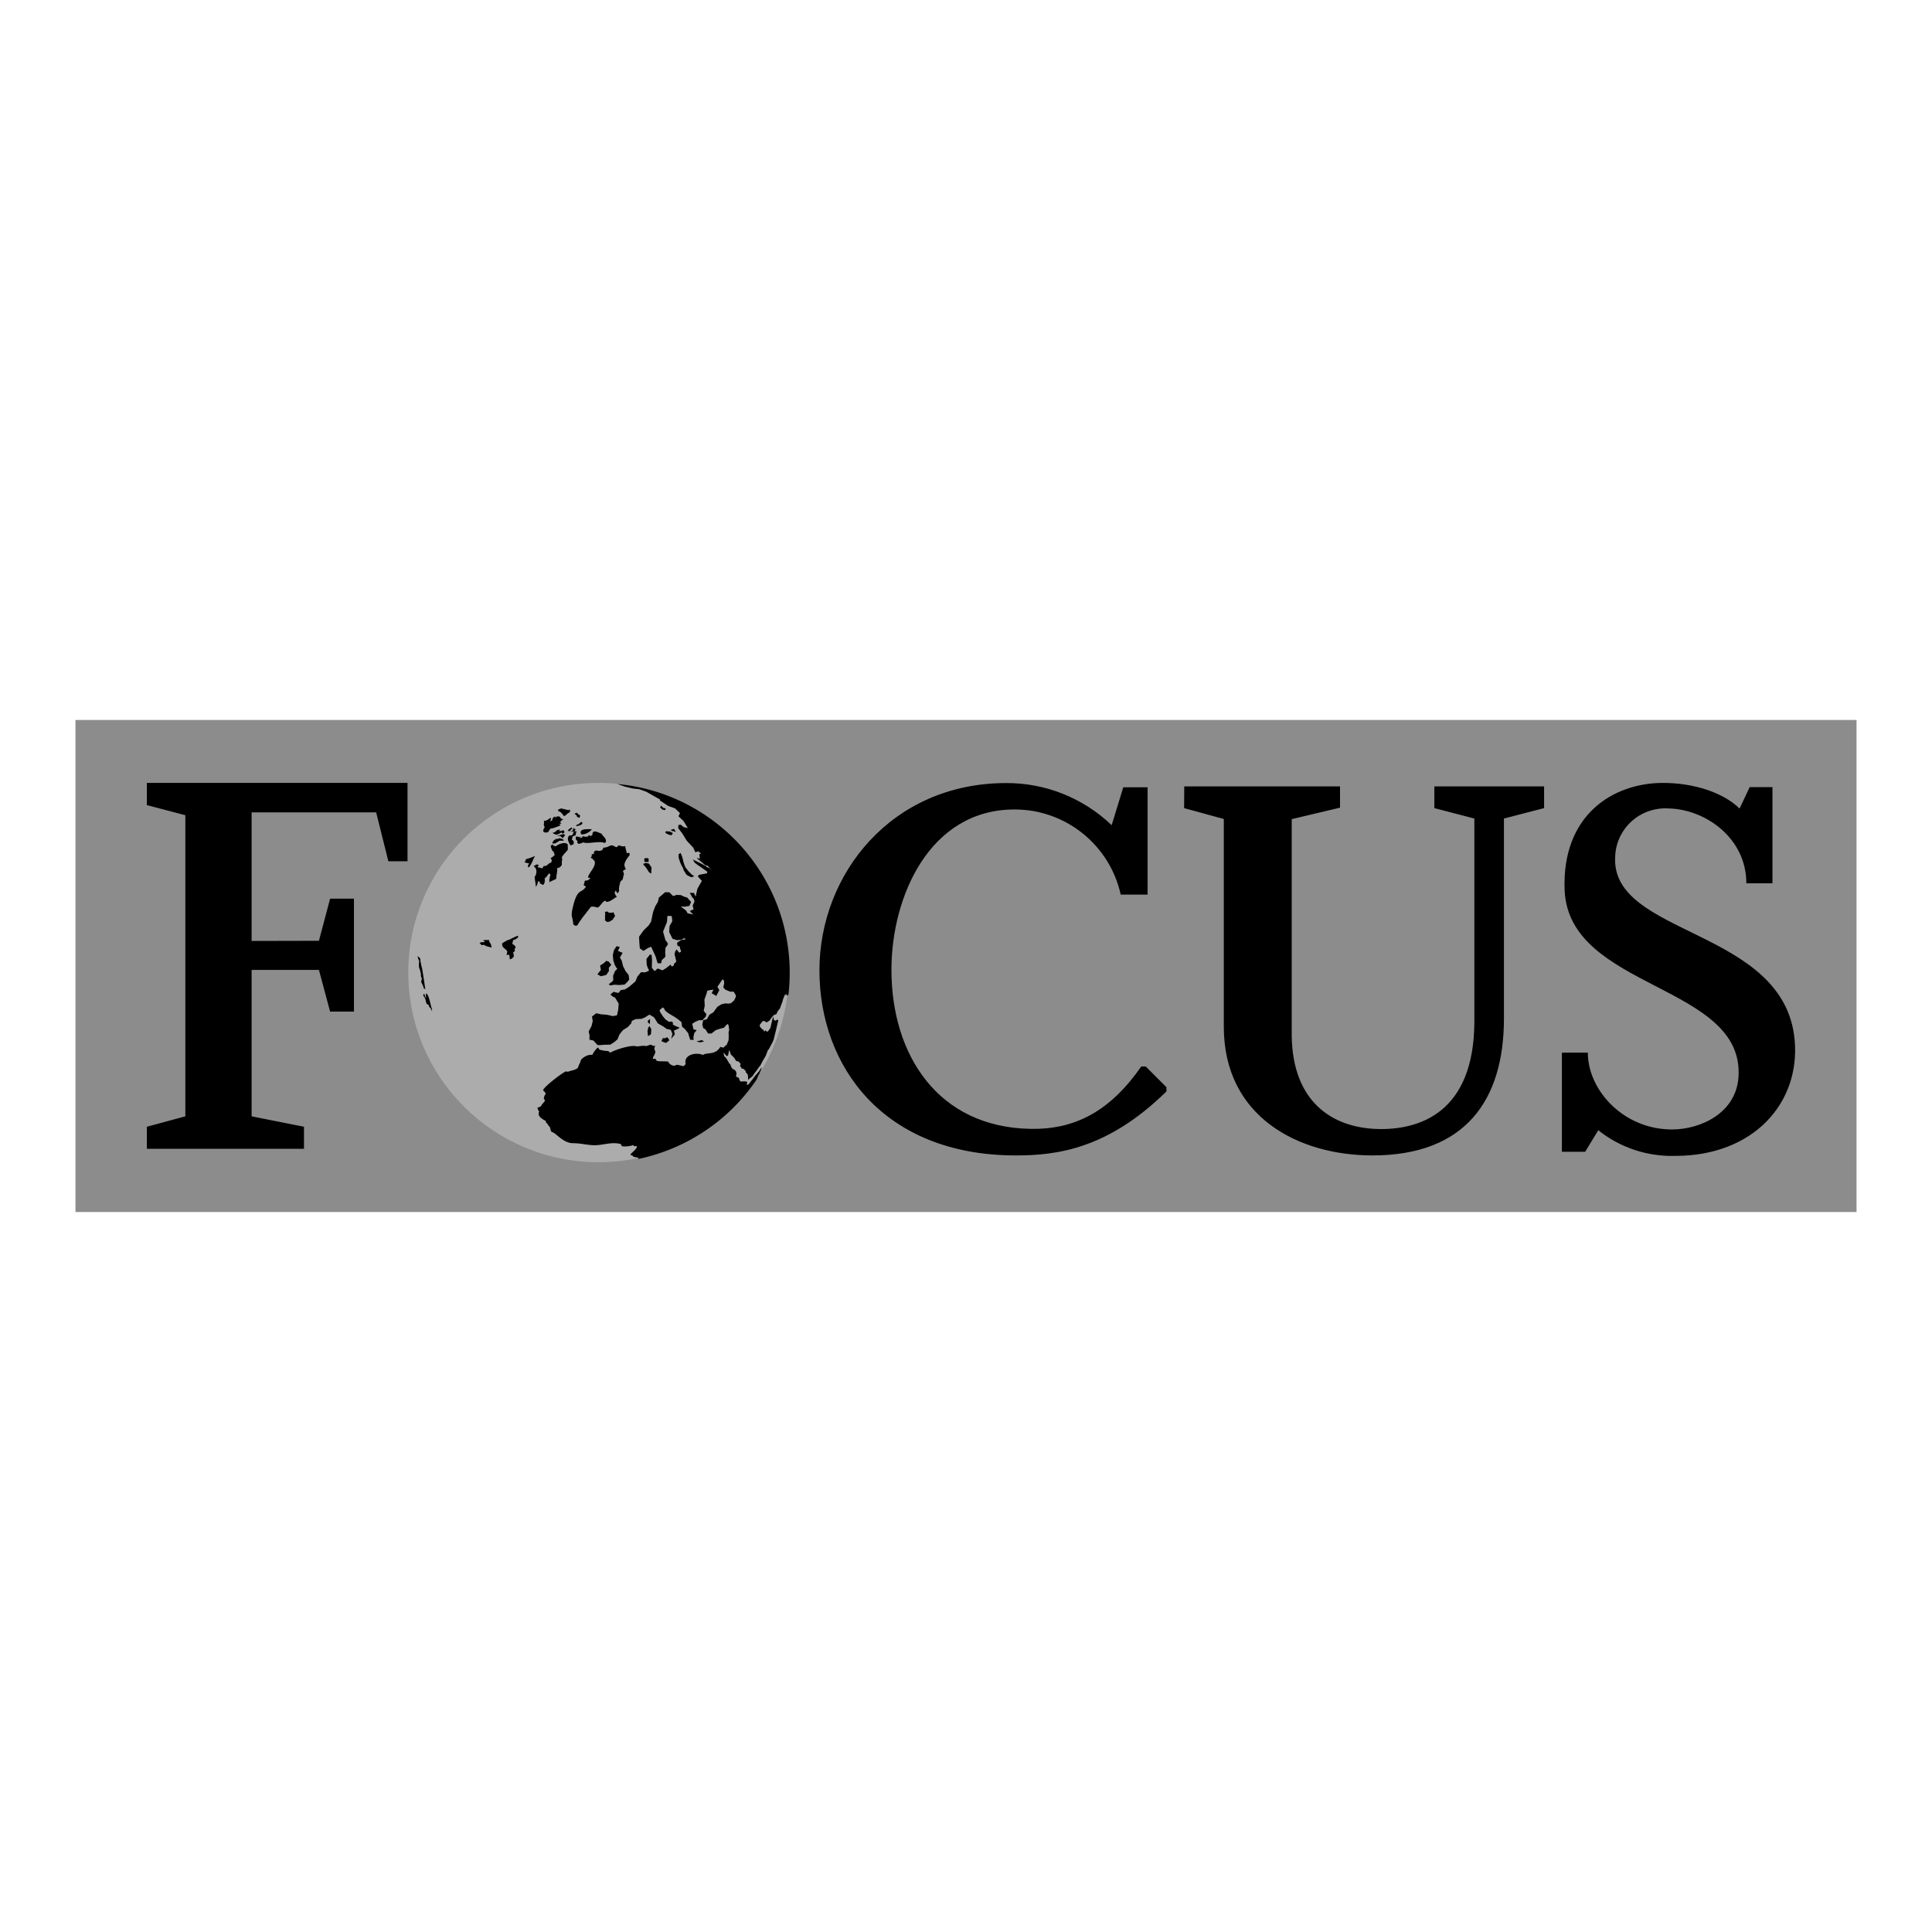
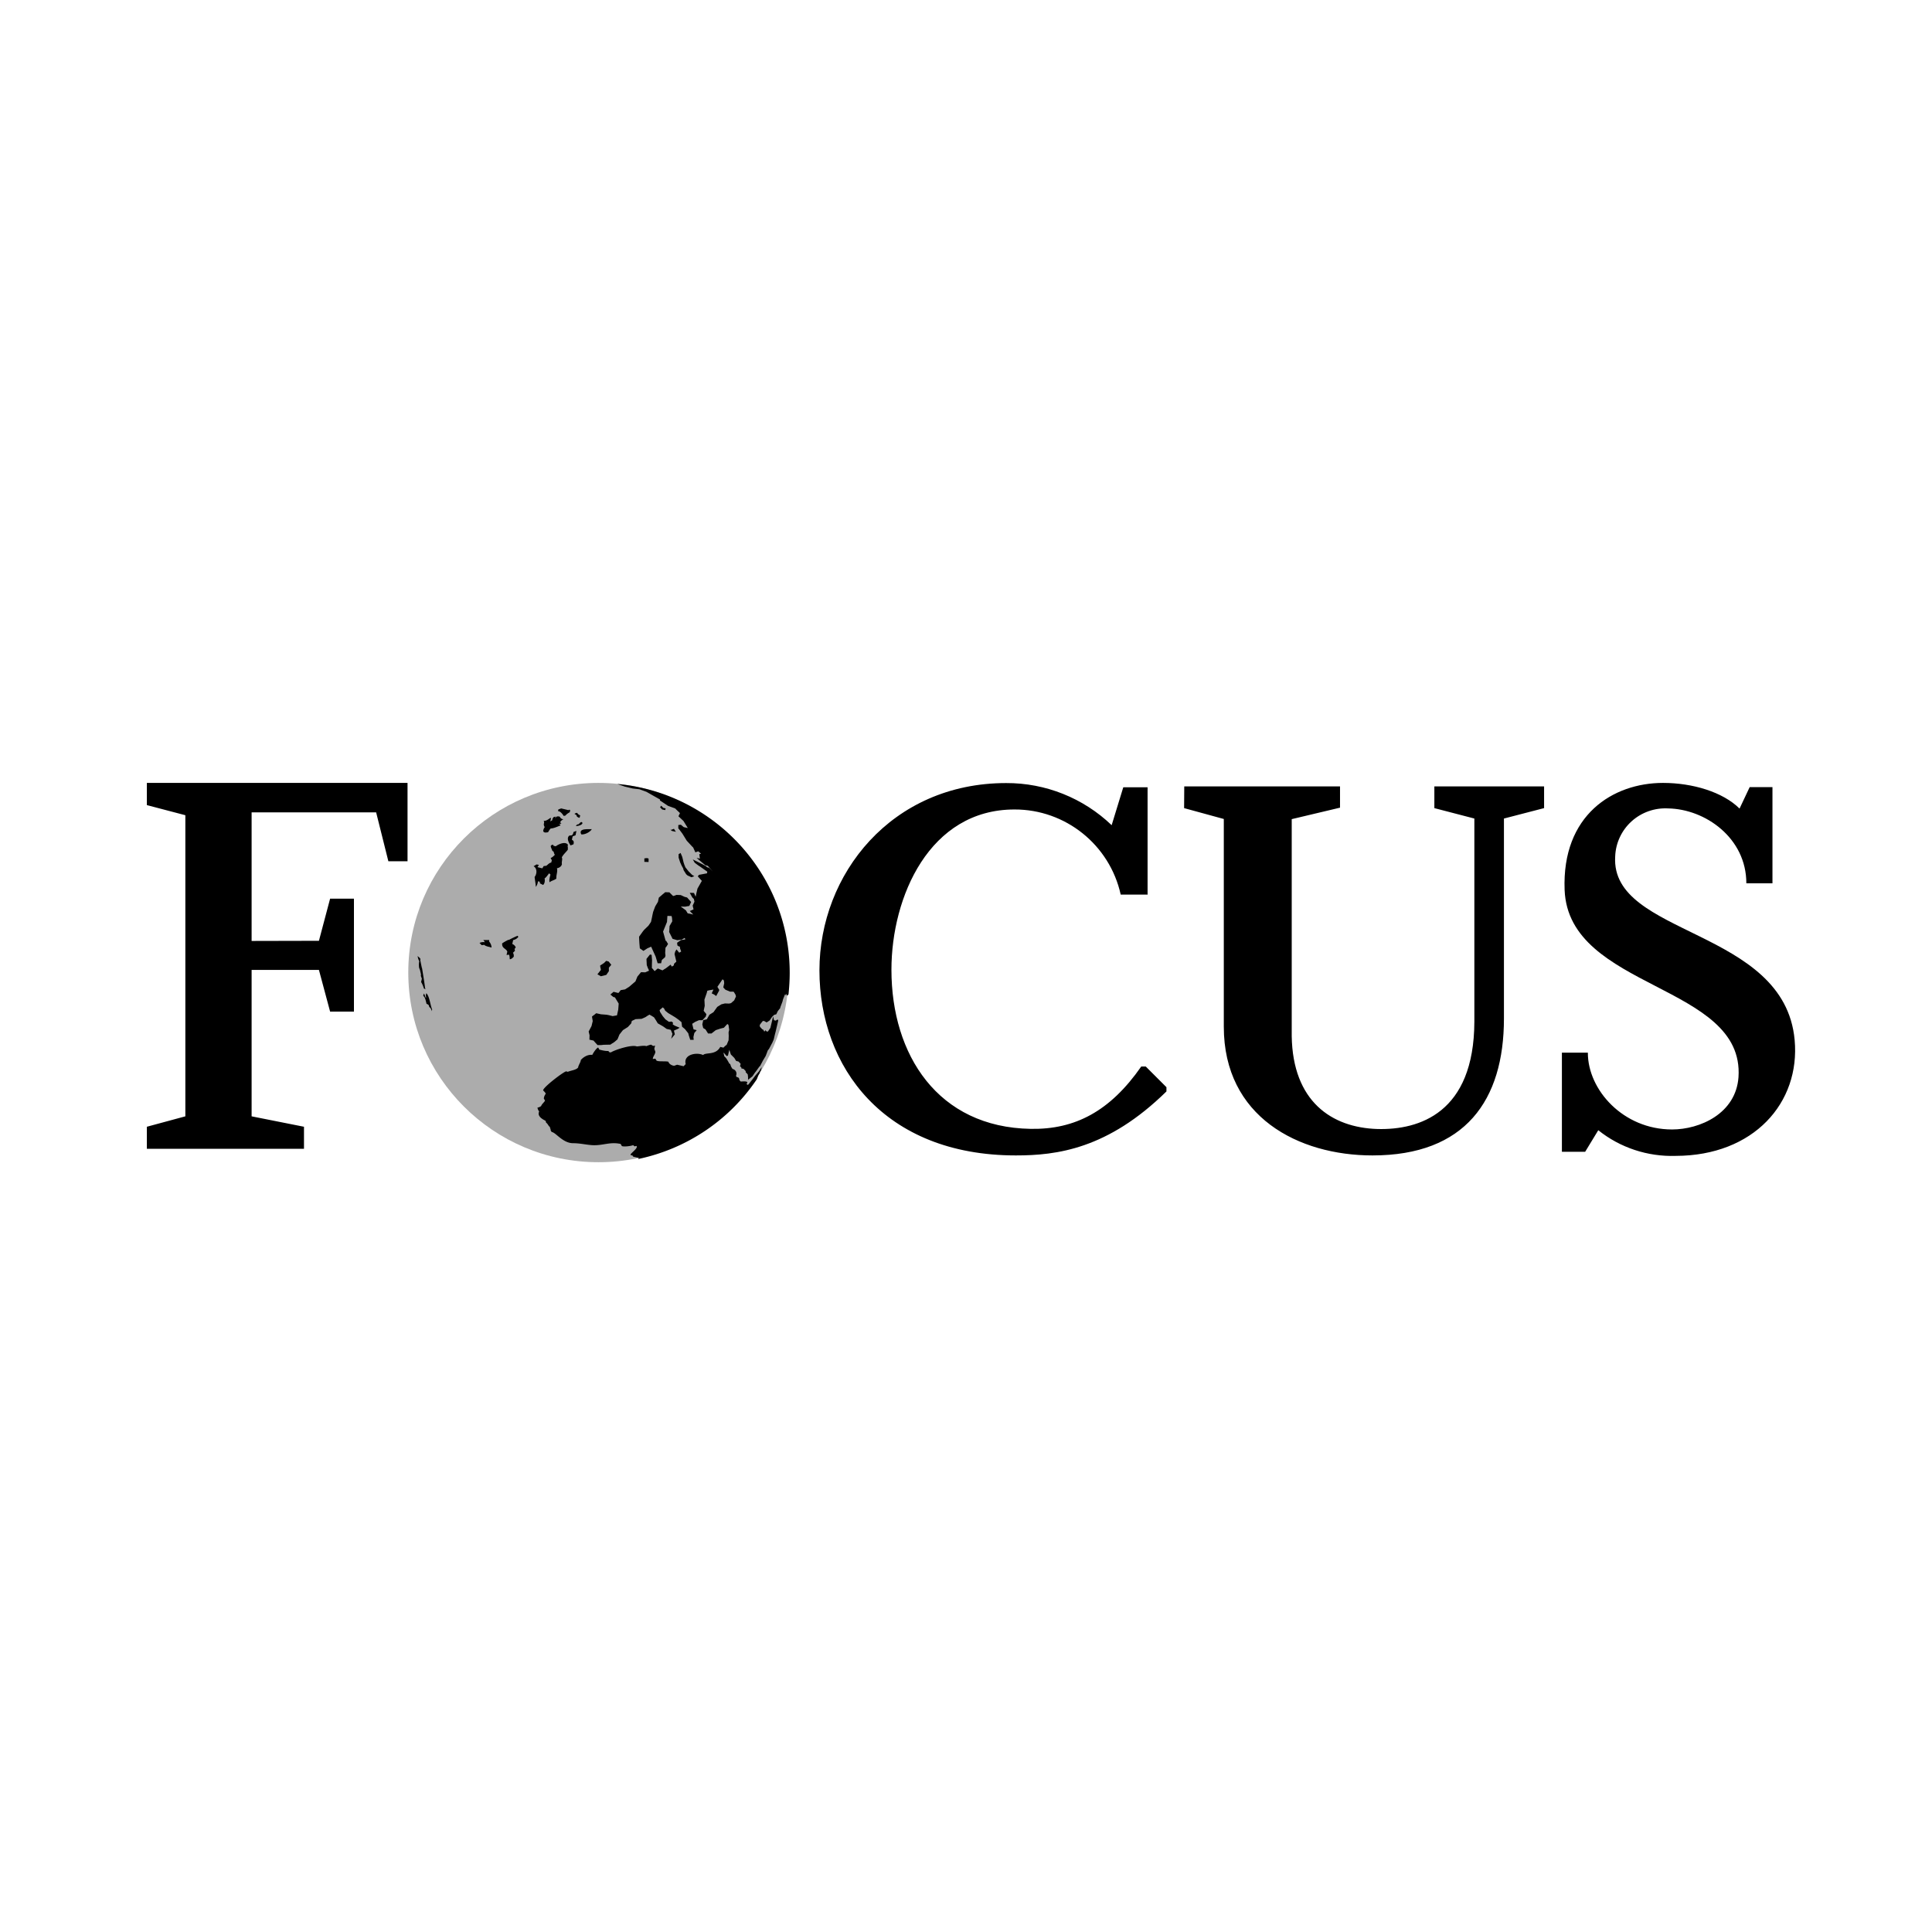
<svg xmlns="http://www.w3.org/2000/svg" width="1280" height="1280" viewBox="0 0 1280 1280">
-   <path fill="#8c8c8c" d="M50 477h1180v326H50V477z" />
  <path d="M784.6 521h103.2v14.1l-32 7.6v143.8c.7 43.1 26.3 60.6 56.9 61.5 27.4.7 63.9-10.5 64.1-71.1V542.3l-26.5-6.9V521h72.7v14.4l-26.6 6.9v132.5c0 54.2-25.7 90.7-87.1 90.7-49 0-98.5-25.5-98.5-85.3V542.6l-26.3-7.2.1-14.4M1052 697.6c0 24.4 23.3 50.7 55.8 50.7 18.4 0 42.3-10.5 44-34.7 4.1-61.9-112.6-57.7-115.2-124-1.9-49.6 32-70.9 65.2-70.9 19.6 0 39.6 6 50.7 17l6.7-14.2h15.1v63.7H1157c0-30.1-27.3-49.2-51.8-49.6-8.9-.5-17.7 2.6-24.3 8.6s-10.5 14.4-10.8 23.3c-3.2 53 112.1 47.2 118.9 121.5 3.8 41.6-27.1 76.7-78.8 76.8-18.6.6-36.8-5.4-51.3-17l-8.7 14.3h-15.4v-65.7h17.2zm-929.2 44V540.1l-25.5-6.7v-14.7H270v51.9h-12.7l-8.1-32.4h-82.5v85.2l44.6-.1 7.4-27.9h15.8v74.8h-15.8l-7.4-27.6h-44.6v97l34.7 6.9v14.6H97.3v-14.6l25.5-6.9m637.7-146.9h-18c-7.3-33-36.6-56.5-70.4-56.4-56.2 0-81.5 57.7-81.5 106.2 0 56.4 30.8 104.4 92.3 105.4 29.3.5 52.5-11.6 73.2-41.3h3l13.7 13.7v2.8c-38.9 38.2-72.7 42.4-99.8 42.4-87.5 0-130.1-58.9-130.1-122.6s47.7-124.1 123.7-124.1c26.1-.1 51.1 9.9 69.9 27.9l7.7-25.1h16.1v71.3" />
  <path fill="#acacac" d="M270.5 644.3c0-69.4 56.4-125.6 126-125.6s126 56.3 126 125.6S466.1 770 396.5 770s-126-56.3-126-125.7" />
  <path d="m398.1 646.8 3.6-.9 1.7-2.5V641.1l1.6-1.9-1.8-2.2-1.6-.4-1.4 1.4-2.6 1.7.2 1.6h.1l.2 1.3-2.3 2.9 2.3 1.3zm-13-94c2.3.3 5.9-1.5 7-3.5-1.3.3-9.3-1-7 3.5" />
-   <path d="m392.5 553.1-1.3.9-.9-.8-.8 1c-1.1.3-2.3.2-3.3-.2l-.8 1-1.7.2 1.3-.9c-1.1.3-2.3.2-3.3-.2-.3.7-.3 1.6 0 2.3l.9.8-.2 1.1 1 .8c1.1-.2 2.1-.6 3.1-1 2.6 1.3 10.8-1.2 14 .4l.7-.4c1.2-2.4-1.9-4-2.7-5.8-2-.6-6.1-3.3-6 .8m-15.6-3.7-.8 1 1.6.4c-.1 0-.2 0-.3-.1.5-.8 1.2-1.4 2.1-1.8l.3.1.5.1-.7.4-.2 1.1-1.7.2c.8.3 1.8.3 2.7.2.1-.1.2-.2.4-.2l.2-1 .6-.4-.7-.2c-.2 0-.4-.2-.6-.4h-.1c-.1-.1-.1-.2-.2-.3l-.6.4H379.1l-.4-.7-1.1.7-.2.1-.5.4zm40.1 15.8c-.5-.3-1.3-.1-1.7.2l-1-4.2-.2-.7c-1.3.7-3.1-.2-4.4-.5l-.1.5-.9.6-.4.2c-.1-.1-.2-.1-.4-.2h-.1c-3-1.9-3.4-.7-5.4 0-.9.3-1.8.5-2.7.5l-.3 1.1c-2.5 2.2-3.6.1-5.3 1.1l-.8 1 .4.7-1.9.7.4.7-.9 1.5 1.1.3c.3.6.8 1.1 1.4 1.5.5 1 .4 2.2-.1 3.4-1.1 2.9-4.1 5.9-4.1 7.8l1.6.4-1.6 1.4-2.1.3-.8 3 1.5.9c-1.8 3-3.5 2.5-5.2 4.6-1.2 1.5-2.4 4.2-3.7 10-.6 2.7-.6 4.2-.4 5.5h.1c.2 1.4.7 2.6.8 5l1.5.9 1.2-.3c.3-.7 2-3.2 3.8-5.7l5.2-6.6c1.5-.4 2.9.1 4.4.5 1.6-.5 2.8-3.5 5-4.6l.9.8c2 .3 5.3-2.5 7-3.5-.7-.3-1.1-1.1-1.4-1.9-.1-.3-.2-.5-.2-.8l.9-1.5.3 1.2.9.8.9-1.5c-.4-2.1.4-4.2.8-6.2l1.5-1.4.9-3.8-.7-1.9 2-1.3a3.98 3.98 0 0 1-.9-2.1h-.1c-.2-2.5 2-5.2 3.5-7.1l-.2-1.3zm-14.8 45.6 1.7-.2 2-1.3 1.3-2 .3-.4-1.1-2.6-.7.4h-2.3l-.9-.8-1.7.2.2 1.8-.2 1.1v.4h.1l-.1 2.4 1.4 1zm4.8 41.6 3.3.2 3.5-.3 1.5-1.4 1.6-1.9-.4-3-2.2-2.8-.8-1.8h-.1l-.6-1.3-.9-3.7-1.2-2 1.8-3.1-3.1-1.3 1.2-2.6-1.6-.4-.5-.1-1.7 2.5-.8 3.3.3 3.5 1 3.1 1.3 2.2h.1l.3.4-1.5 1.4-1.3 3.2.1 2.3-.2 1.1-2.8 2.2 1 .8 2.7-.5zm-56.9-77.6c.5-.4.9-.8 1.2-1.3h-.1c1.5-2 1.8-4.1 3.3-6.3-2 .6-4.1 1.7-6.1 2 0 .8-.4 1.6-1 2.1l3.2.8-.9 1.4v.1l.4 1.2z" />
  <path d="m380.5 551-.6.3c0 .8-.4 1.6-1 2.1l-1.7.2c-2.1 1.7-.3 4.8.8 6.5l1.9-.7c.3-.7.3-1.6 0-2.3l-1-.8.5-2.2 1.9-.7.6-2.8c-.3 0-.6.1-.9.2v.2c-.3-.1-.4-.1-.5 0m-40.4 71.8c1.3-.3 2.5-1 3.3-2.1l-.4-.7c-.6.1-3.6 1.5-6.2 2.9l3.3-.1zm73.7-101.7 5.4 1.3 4.4.5 4.7 1.7 3.5 2 5.5 3.1-.1.6 5.4 3.6 4.7 1.7 1.1 1.1 2.1 2-1 2.1 3.3 3.1 2.9 4.7-2.7-.6-1.9-1.6-1.7.2v2.3l.2.2h.1l2.4 3.2 2.9 4.7 4 4.3h.1l.1.1 1.5 3.3 1.9-.7 1.9 1.6-1.2.3.4 3-1.1-.3-1.1-.2 4.8 4 .9.8 1.6.4.1.1h.1l3.3 3.8-1.7-1.8-.9-.8-1.1-.3-1-.8-.3-.2h-.1l-1.6-.9-6.6-3.3.4.7.8 1.4 1 .8 1.9 1.4h.1l5.4 3.8-.2 1.1-5.3 1-.8 1 2.7 3-2.9 5.1-.8 3.4-.4 2-.9-2-.2-.5-2.8-.1.3.6 1.4 2.5 1 1 .4 1.8-1.2 2.6.6 2.5-2.5 1.1 2.3 2.3-3.2-.7-.5-.1-1.2-2-3.4-2.5 2.8.1 2.9-.5 1.2-2.6-2.7-3-1.6-.4-2.6-1.2-2.8-.1-1.9.7-.5-.1-1.4-1.4-.9-.9-2.8-.1-1.1 1h-.1l-.9.8-2.1 1.8-.6 2.8-1.8 3-1.4 3.7-.6 2.8-.1.6-.7 3.2-1.7 2.5-2.9 2.8-.8 1-2.5 3.5.1 2.4h.1-.1l.1 1.7.3 3.6 2.4 1.7 2.6-1.7 2.5-1.1 1.5 3.3 1.5 3.3 1.3 4.4h2.3l.5-2.2 2.1-1.8.3-1.1-.2-1.8.2-3.4.8-1 .9-1.5-1.2-2-.1-.1h-.3l-1.7-6.1 1.3-3.2 1.3-3.2.2-3 .1-1 2.8.1.1.9h.1l.2 2.6-1.8 3.1-.2 3.4-.1.5 2.3 4.6 3.1.9 3-.4 1.9-1.1.5.9-1.2.3-1.7.2-.7.5h.3-.3l-.6.4-1.3.9.2 1.8 1.5.9.1-.6.2 1.8.7 1.9-1.3.8-1.8-2.2-.9 1.5-.4 1.6.6 2.5.6 2.5-1.5 1.4-.2 1.1-1.3.8-.8-1.3-3.4 2.6h-.1l-1.9 1.2-2.9-1.2h-.3l-2 1.7-1.4-1.7h-.1l-.3-.3v-2.3l.1-2.9-.3-3.6-1.1-.2-2.3 2.9.2 4.1.9 2.4h.1l.5 1.3-2.5 1.1-2.8-.1-2.4 2.9-1.3 3.2-2.1 1.8-2.1 1.8-2.7 1.7-2.9.5-.8 1.1-.7.8-3.2-.8-2.1 1.8 1.9 1.6 1.1.3 2.5 4.1-.3 4-.8 3.6v.2l-2.9.5-2.8-.7h-.2l-.8-.2-3.9-.3-3.2-.7-1.6 1.3h-.1l-1.1.9.5 3-.8 3.3-1.9 3.6.6 2.5-.1 2.9 2.7.6 1.6 1.8 1.1 1.2h2.3l1.7-.2 4.5-.1 1.3-.9h.1l1.2-.8 2.1-1.8 1.3-3.2 2.3-2.9 3.3-2.1 2.2-2.4.4-1.6 2.5-1.2 4-.2 2.5-1.1 1.8-1.2h.1l.8-.5.8.5h.1l2.1 1.3 1.3 2 1.2 2 3.5 2 2.4 1.7 2.7.6 1.1 2.6-.8 3.3 2.4-2.9-.6-2.5 2.5-1.1 1.3-.8-3.1-1.3-1.5-.9.2-1.1-.9-.8-1.8.2-2.4-1.7-1.8-2.2-.3-.5-1.4-2.2-.3-1.2 2.1-1.8.9.8.7 1.4 2 1.6 2.5 1.5h.1l.4.3 1.5.9 2.4 1.7 1.9 1.6.4 3 1.9 1.6 2.2 2.8.3 1.2 1 3.1h2.3l-.2-1.8.6-2.7 1.6-1.9-2.1-.5-.3-1.2-.6-2.5 2-1.3 2.5-1.1h2.3l2.2-2.4.2-.8.2-.8-1.8-2.2.7-3.3-.2-4.1 1.5-4.3.2-.8.2-.8 1.2-.3 2.9-.5-.7 1.5-.5 1 1.6.8 1.4 1 1.5-2.8.4-.7.1-.6-1.2-2 1.7-2.5 1.7-2.5.9.8.2 1.8-.6 2.8 1.4 1.5 3.1 1.3h2.3l.1.2h.1l1.1 1.8.3 1.2-1.2 2.6-2.1 1.8-1.2.3-2.8-.1-2.4.6-2.7 1.7-2.5 3.5-2.7 1.7-.1.2-1.6 2.8-2.4.6-.6 2.8.6 2.4 1.5.9 1.7 2.7h2.3l2.8-2.2 3-1 2.4-.6 2.2-2.4.5.1.4.7.4 3-.4 1.7.1 2.3-.1 2.9-.8 1.9-.5 1.2c-.8.4-1.5 1.2-2.1 1.8l-2.1-.5c-3.1 5.7-9.5 3.4-11.4 5.4-3.9-2-13.2-.6-11.5 6l-1.4 1.4-4.3-1-1.9.7c-1.5-.1-3.4-1.1-3.9-2.7-2.2-.5-6.2.1-7.8-.7l-.8-1.3-1.7.2c.1-1.8 1.6-3 1.7-4.8l-.7-1.9.5-2.2-1.2.3-1.5-.9c-1 .2-2.1.6-3.1 1-1.3-.6-4.8.1-6.3.2-3.2-1.4-14.2 2.1-17.3 4l-1.1-.3-.4-.7c-2.1.1-4-.4-6-.9l-.8-1.4c-1.2.4-3.3 3.6-3.9 4.9-2.8-.4-5.8 1.3-7.6 3.4-.1 1.4-1.1 2.6-1.5 4h-.1c-.1.3-.1.5-.1.8-1.1 1.8-4.9 2.1-6.9 3l-1.1-.3c-1.7.3-13.1 8.9-15 11.9-.1.2-.2.4-.3.7.6.6 1.4 1.3 1.8 2.2-.7.9-1.2 2-1.3 3.2l.8 1.4c-.4.9-2.5 2.7-2.5 3.5-.7.6-1.6 1-2.5 1.1.1.9.5 1.8 1.1 2.6-1.4 3.1 2 5 4.3 6.2l.3 1.2c1.2.7 1.5 2.3 2.7 3-.5.6.7 1.2.2 1.8l.8 1.4c2.6.1 7.3 7.4 14.2 7.4 4.5 0 8.3 1 12.7 1.3 6.9.4 11.7-2.4 18.8-.8l.8 1.4c1.4.6 5.9 0 7.5-.6l.9.8 1.2-.3c1.8 1.5-5.3 5.7-3.6 6.1l1.1.3.4.7 3.8.9-.6.7c32.1-6.7 60.3-25.6 78.6-52.7.6-1.1.9-2.6 1.6-3.5.5-.6.4-1.3 1-2.1.3-.4.3-.6.4-1.1l.2-.7.2-.7-.3.3-.5.7-.9 1.5-1.6 1.9c-1.2 1.3-2 2.5-3.1 3.9l-2.3 2.9c-.7.9-1.1.1-1.4-.2 2.2-2.4-3.6-1.4-3.9-1.6-1.8-1.5.1-2.3-2.7-3l-.4-.7c1-2.2-.4-4.2-2.3-4.6l-1.1-1.8h.1c-.2-.5-.4-1-.5-1.5l-.5-.1c-.9-1.5-2-3.9-3.4-4.9l-.6-2.5c.9.6 1.4 1.7 2.3 2.3l.7-.4.9-3.8 1 3.1 2.3 2.3 1.2 2 1.6.4 1.4 1.5-.4 1.6h-.1l1 .8-.1.6 1.6.4 1.4 1.5-.1.6 1.4 1.5.2 1.8v2.3l.1-.6 2.8-2.2 1.7-2.5.8-1 2.2-3.1h.1l.3-.3 1.9-3.6 1.8-3 1.4-3.7.8-1 1.9-3.6.1-.1 1.1-2.5.9-3.8.3-1.1.9-3.8.9-3.9-.4-.7-1.3.8-1.1-.3-.6-2.5-.9 3.8-.9 3.8-1.7 2.5-1.1-.3-.4-.7-.8 1-.8-1.4-.5-.1-1.4-1.5-.4-.7.2-1 1.9-2.4 1 .1 1.5.9 2-1.3 1.7-2.5 1.3-1.2h.1l.1-.1 1.2-.3 1-2.1 1.6-2 .1-.6 1.4-3.7.4-1.6 1.3-3.2.4.7.1-.6.1-.6.4.7.4.7.9-.9c.5-4.7.8-9.5.8-14.3 0-65.4-50.2-119.2-114.2-125.1l.3.1 4.5 1.6zm-77.7 109.4-.5 2.2 1.7-.2c.3.9.4 2 .4 3 1 .1 2.1-1 2.7-1.7 0-.7 0-2-.6-2.5l1.4-1.4-.3-1.2.8-1c-.4-1.1-1.3-1.9-2.3-2.3l.6-2.7h-3.3c-1.4.7-2.7 1.4-4 2.3-.3 3.5 2.7 3.3 3.4 5.5m35.1-83.6.1-.5a3.08 3.08 0 0 0-1.3-.3c.7-.1 1.5-.4 2.1-.7-.4.1-.9-.4-.9-.8.5-.8 1.2-1.4 2.1-1.8-1.1-.1-2-.7-2.4-1.7-.7-.3-1.6-.3-2.3 0l-.8 1 .3-1.1-1.2.3c-.6.5-1 1.3-1 2.1l-1.3.8.5-2.2-.5-.1c-1.3.9-2.7 2.1-4.4 1.9.9 1.7-.7 1.8.7 4.2l-.6.9h.1c-.3.5-.5 1.1-.5 1.7.5 1.4 2.1.9 3.2.8.5-.9 1-1.7 1.7-2.5 2.1-.1 4.2-1.1 6.4-2m-15.7 25.8-1.3.8-.7.4c2.5 1.4 2.3 5.1.7 7.1.2 2.2.7 4.4.8 6.6.8-1.1 1.3-2.4 1.4-3.7l1.1.2.3 1.2 2 1c1.2-.9 1.3-3.1 1-4.4.9-.3 2.3-2.5 3-3.3l.9.8c-.4 1.7-1 3.4-.6 5.1 1.4-1.1 3.1-1.3 4.5-2.4-.2-2.3 1-4.7.4-6.9 1.2-.1 2.3-.8 3-1.8h-.1c.2-.3.3-.5.4-.8-.4-1.6.6-3.3-.1-4.6 1.2-2.1 2.5-3.1 3.9-4.9.2-.3.1-1.1.1-2h-.1c0-.5 0-1 .2-1.4-1.7-2.5-6.3-.4-8.1 1l-1.6-.4c.4-1.1-1.7-.5-1.7.3 0 .2 0 .4.1.6.2.8.7 1.6.9 2.4l1 .8c0 .7.3 1.3.7 1.9-.8.9-1.7 1.7-2.8 2.2l.8 1.4-.4 1.6c-1.2.1-2.1 1.2-3.1 2l-.2.1-1.7.2-.9 1.5-3.2-.8.7-1.1.2-.4-1.5-.3zm28-26.7-1.2.3-.8 1c1.2 0 3.9-.5 4.4-1.9-.4-1.7-1.9-.1-2.4.6m-11.7-10.4-1.9.7v.1l-.2 1c1.6 0 3 2 3.8 3.2l1.2-.3c.7-1 1.8-1.6 2.8-2.2l.2-1.1c.1-.3-.1-.4-.3-.5h-.5c-.1 0-.2.1-.2.3l-1.1-.3-3.8-.9z" />
  <path d="m446.5 549.1-1.8.7-.6-.1 1 .8 2.7.6-1.3-2zm5.1 24.4.6 1.1.4.7.3 1.2 1.7 2.7.9.8 2.6 1.2 1.9-.7-1.5-.9-2.3-2.3-2.2-2.8-.3-1h-.1l-.7-2.1-.6-2.5-.3-1.2-1.1-2.6-1.3.8v2.3l1 3.1 1 2.2zm-13.5-39.7-.8 1 1.4 1.5.9.2h.1l1.1.2v-.3l.2-.8-1.6-.4-1.3-1.4zm-55.7 4.7c-.6.1-1.4.3-1.8.7l1.5 1-.1.5c.5.6 1.3 1.1 2 1.1l.4-1.6c-.7-.3-1.8-.9-2-1.7M280.9 655l1.1.3-.4-.7c0-.9-1.1-8.1-2-13.3h-.1l-1.1-5.3c.8-1-1.5-2.1-1.7-2.7.1 1.3.5 2.5 1.1 3.6-.3.8-.4 2.9-.1 4.5h.1c.1.5.3 1 .5 1.4.1 1.1.9 2.7.5 3.7l.7 1.9-.5 2.2c.8 1.3 1.4 2.8 1.9 4.4m1.7 10.1c.5 0 1.2.6 1.5.9l.3 1.2c.9.4 1.5 1.8 1.7 2.7l.2-1.1c-1.3-3-1.6-8.4-3.8-10.8-.4.9-.5 1.9-.1 2.9l-.5-.1c-.3-.8-.5-1.9-1.1-2.6l-.4 1.6c1.4.8 1.8 3.9 2.2 5.3m147.1-96.3-1.1-.3-1.7.2v2.3l2.8.1v-2.3zm-112 55.9 1.4 1.5 1.7-.2c1.3 1.2 3.3 1.2 4.9 1.8-.1-1.5-.6-2.8-1.6-4v-1h-3.9c.4.4.8.9 1 1.5-.9-.4-2.8 0-3.5.4" />
  <defs>
    <filter id="a" width="120.7" height="234.6" x="270.5" y="518.9" filterUnits="userSpaceOnUse">
      <feColorMatrix values="1 0 0 0 0 0 1 0 0 0 0 0 1 0 0 0 0 0 1 0" />
    </filter>
  </defs>
  <mask id="b" width="120.7" height="234.6" x="270.5" y="518.9" maskUnits="userSpaceOnUse">
    <path fill="#fff" d="M50 477h39.6v77.5H50V477z" filter="url(#a)" />
  </mask>
  <path d="M388.6 518.9c-65.9 4.1-118 58.6-118 125.4 0 46.8 25.7 87.7 63.8 109.3 0-.1.1-.3 0-.4-.1-.5-1.3-2.2-1.7-2.7l.1-.6c-5-3.2.7-5.5 1.6-9.5-1.9-3.1-11.2-9.9-11.3-10.2-5.2-2.2-10-5.2-14.3-8.9a62.99 62.99 0 0 1-3.8-3.5c-.4.4-1.2.6-1.8.7l.4-1.6-.9-.8c-.9-.6-2.2-1.2-3-1.9-.4-.4-.4-1.3.3-1.1l.2-1.1c-.6-.8-1.9-3.3-3.4-6.1h.1c-2.7-4.9-6.1-10.9-8.7-10.6-.6-.7-1-1.6-1.1-2.6l-.9-.8c.1-.5 0-1-.1-1.4-.2-.6-.5-1.1-.8-1.7-1.3-2.1-5.8-11.3-8.7-16.8-.7-1.5-1.5-2.9-2.4-4.3l.1 1.2c-.2-2.3-1.1-8.1-1.8-12.3l-.6-4.2c2.3-3.3 1.6-7.4.8-11.2h-.1c-.2-.8-.3-1.7-.5-2.5.2-.5 1.9-3.3 2.5-3.5 0-1.3 1.3-1.9 1.3-3.2l-.8-1.4c.8-1.9.1-4-.4-5.9-.5.6-1.1.3-1.7.2.3-.7.5-1.5.6-2.3.6-3.1.7-7.3 1.8-10.4.7-2.1 1.7-3.6 2.6-5.1.4-.7.8-1.4 1.2-2.2.2-.5.3-1.1.4-1.6l1.5-1.4c.7-.2 1.1 1 1.3 1.5-.2 1.3-.4 2.5-.4 3.8a33.26 33.26 0 0 0 .3 6.3l.5-.3c.2.5.6 5.8.6 6.3.8.7 1.3 1.9 1.5 2.9v.2c-.4 3.3-3 8.1-3.8 11.7l.8 1.4c3.2-3.4 2.5-9.2 5.7-12.6l1.2-.3c2 1.6 4.7 1.1 6.7 2.8 1 .1 2.1-.9 2.6-1.7 0-.4.1-.8.3-1.2.4-1.1 1-2 1.3-3.1.6-.6 1.3-1.4 2-1.8-.8 1.1-1.3 2.4-1.5 3.8-.4.2-.9.5-1.2.8 0 0 2.1-1.1 2.5-1.2.1-1.2.5-2.3 1.3-3.2l-.4 1.6.9.8c3.6-2.3 1.8-2 4.4.5l.3-1.1.3 1.2c.6.6 1.9 1.5 2.7.6.5-.6-.2-.5-.4-.3 2.5-3.1 1.1-1.7 4.4-2.3.8.4 4.3 2 4.4 3 .3.1.5.3.8.5h4l.1-1.8c1.2-1.1 1.9-2.6 2.1-4.2l2.1.5.5-2.2-1.2-2-8.2-1.4c1.9-1 4.4-1.2 6.5-1.4l.4.7 3.3.2c2.3 2.3 3.9 5.1 7.1 6.3 1.3-.2 2.7-.2 4-.2l1.9 1.6c1.4-1 2.7-2.3 3.7-3.8l-.7-1.9 1-2.1c-.2-1.3-.6-2.6-1.1-3.9h-.1c-.1-.1-.1-.3-.2-.4.1-4 4-7.9 4.5-12.3l1.5-1.4c-2.3-.2-4.1 1.9-6.5 1.4-.2-.9-.2-1.8 0-2.6.1-.6.3-1.2.5-1.8l4.9-4.1c-.5-1.2.4-3.4 1-4.4l-1.7-2.7v-2.3c-4 .2-7 4.7-11 6.1l-.5 2.2c-2.1 2.9-5.9 2.4-9 2.5-.9 1.2-2.6 3.5-4.3 4.5h-.1c-.4.2-.8.4-1.3.5l-.4-.1-.5-1.4c2.4-2.4 2.6-4.9 6-6.7l1-2.1-.7-2c.5-2.2 1.3-4.3 1.7-6.3.3-1.5.4-3 .2-4.7 1.5-.8 2.9-1.9 4.1-3.1l.3-1.1c1.8-1.4 9.4-2.4 11.6-1.3l.7-.4 1.5.9-.1.6 2 1.1c1.8-.7 3.6-1.2 5.5-1.6v2.3l2.2.5c1.5-.5 3-1.2 4.4-1.9l.9-1.5-.3-1.2c-1.3.4-2.7.7-4.1.8l-1.5-.9c.6-.2 1.2-.4 1.7-.7.9-.4 1.6-1.1 2.2-1.8l-1-.8c2.3-1.5 4.7-2.9 6.7-4.8-1.6-.1-3.2.1-4.7.6l-1.6 1.9c-1.7.5-3.4.4-5.1 0l2.5-1.1 1.1.3 2-1.3a3.09 3.09 0 0 0-2-1.1l-1.9.7-.9-.8c.1-1.5 1.2-2.7 1.6-4.2 0-.2.1-.4.1-.6l-1.5-.9 1.5-1.4c.3-.8.3-1.6 0-2.3l1.3-.8 1.7-.2c.7-1.7 2.4-3.3 4.2-3.6l.2-1.1 1.3-.9-.6-.5-.3-.3 2.4-.6.1-.5 1.3-.8c-1-2.1 1-2.9.9-3.9 6-1.5 10.6-4.6 16.9-4.7l.3-1.1c.8-.3 3.1-2.4 3-3.3-3.1.3-3.9-.9-3.8-.9l1.1-1.6z" mask="url(#b)" />
-   <path d="m441.1 550.7-.3 1.1 2 1.1 2.1.5.9-1.5-2-1-2.7-.2zm-11.8 135.8 2-1.3.2-3.4-1.2-2-.8 1-.5 2.2.3 3.5zm-57.1-133.6-1.2.3-1.9.7.6.1 1.2-.3 1 .8.9.8.8-1 .8-1-1-.8-1.2.4zm-6.3 5.3.4.7 1.7-.2 2.7-1.7h2.3l.7-.4-1.5-.9-.5-.1-1.1-.3-.7.4-1.7.2-1.3.9-1 1.4zm6-6.7.9.8 1.3-.9-.8-1.4c-.8.2-2.1.9-2.9.5l.8-1-2.4.6c-.4 1-1.8 1.5-2.7 1.7.7.6 1.6 1 2.6 1.2 1.2-.3 2.3-.8 3.2-1.5m92 139h.4l2.2-.5-1.5-.9-1.2.3-2.4.6 2.4.6.1-.1zm-37-117 1.4 1.7 1.7 2.7 1.5.9v-2.3l.2-1.7-.8-1.3h-.1l-.8-1.3-2.1-.5-1.9.7.9 1.1zM441.3 691l.5-.5h.1l1.6-1.3-1.3-2-1.9.7-1.1-.2-1 2.1 1.9.8h.1l1.1.4zm-10.6-15.8-1.3.8-.3 1.1 1.4 1.5.2-3.4z" />
</svg>